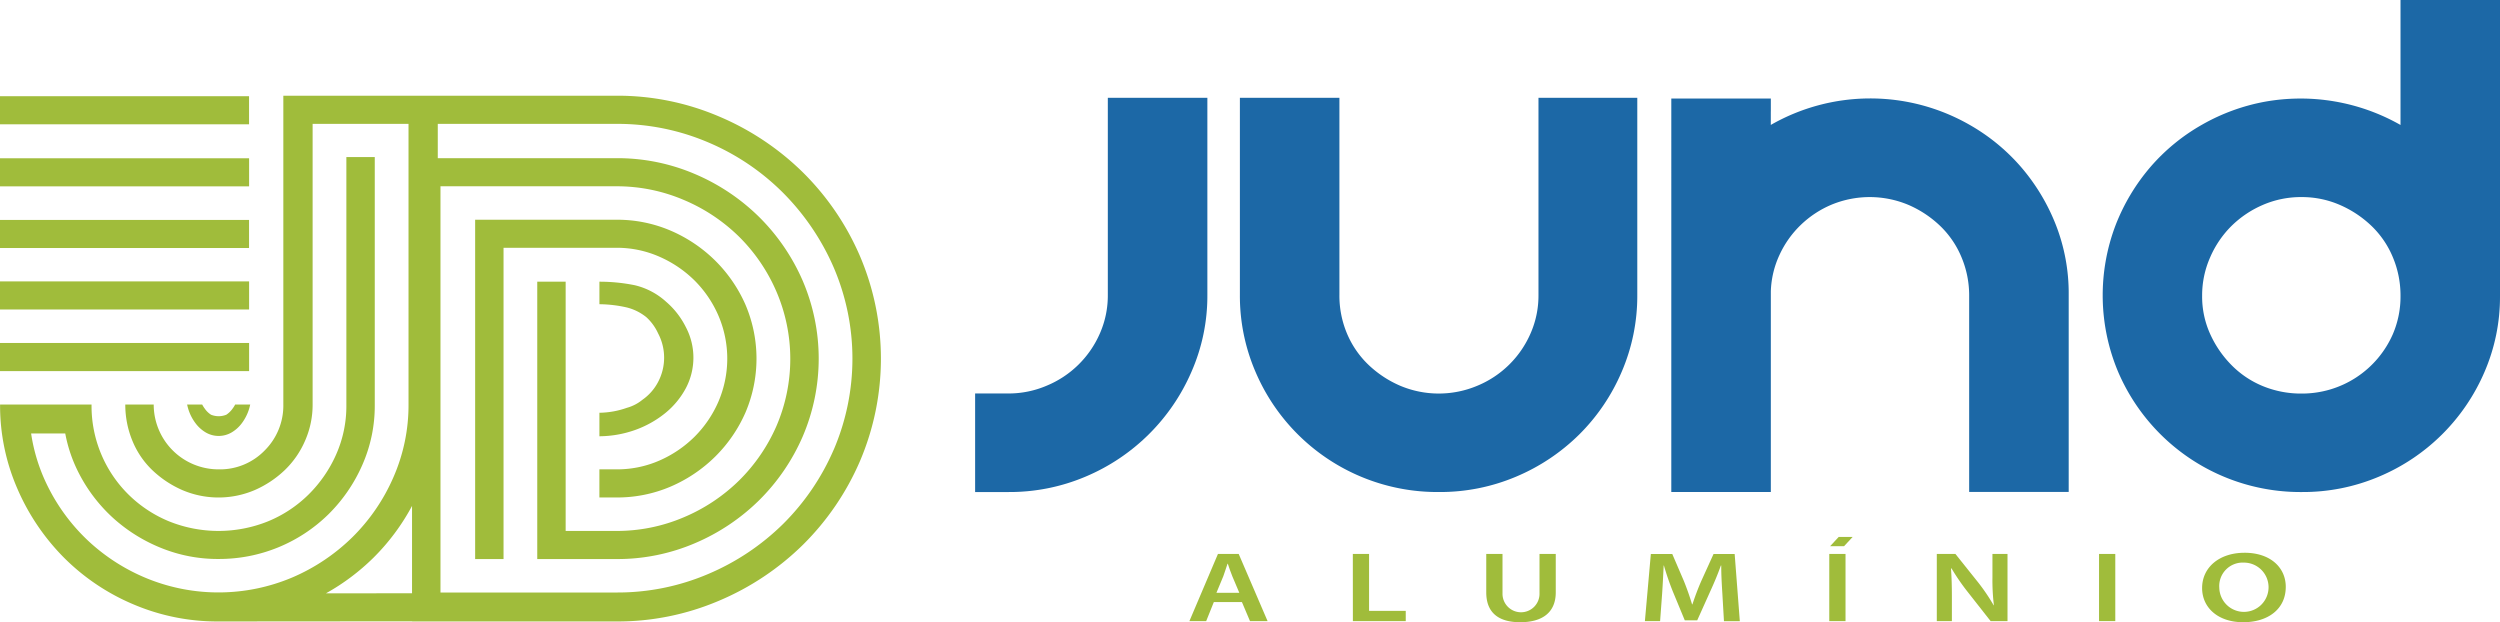
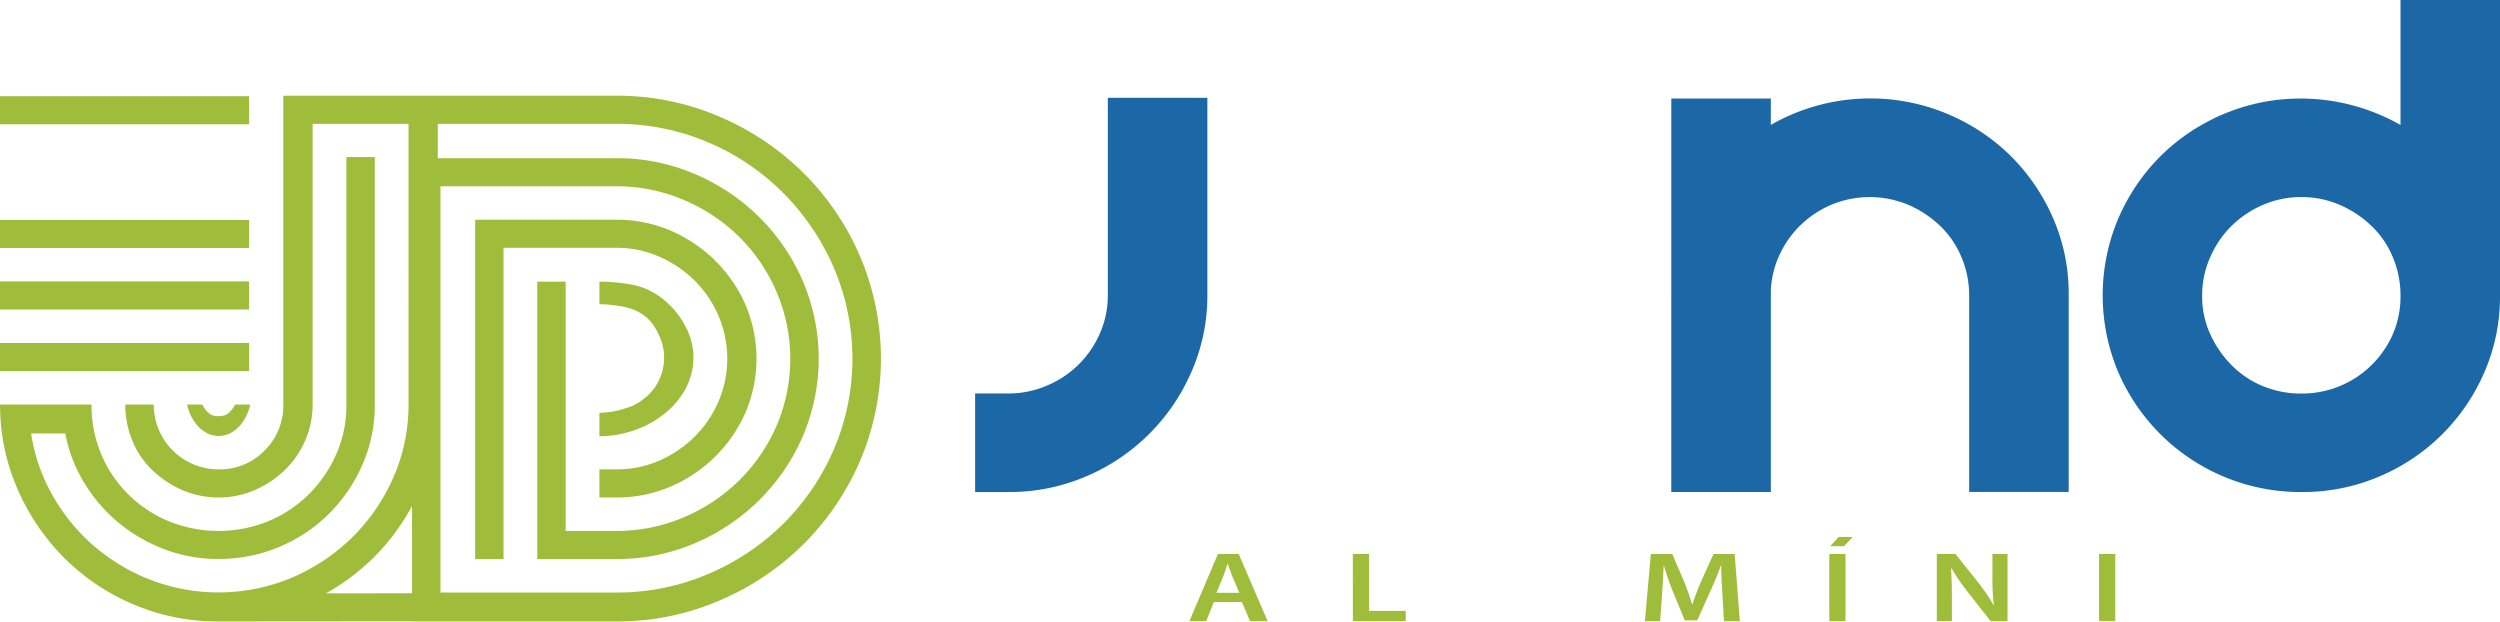
<svg xmlns="http://www.w3.org/2000/svg" id="logo_jund" data-name="logo jund" width="225" height="56" viewBox="0 0 225 56">
  <path id="Caminho_24" data-name="Caminho 24" d="M108.663,8.805v17.74a16.991,16.991,0,0,1-1.428,6.908A17.971,17.971,0,0,1,97.692,42.9a17.511,17.511,0,0,1-6.945,1.383H87.761v-8.87h2.986a8.7,8.7,0,0,0,3.471-.708,8.942,8.942,0,0,0,4.771-4.694,8.465,8.465,0,0,0,.715-3.471V8.805Z" fill="#1C68A6" />
-   <path id="Caminho_25" data-name="Caminho 25" d="M147.356,8.805v17.74a17.269,17.269,0,0,1-1.4,6.908,17.754,17.754,0,0,1-3.829,5.655,17.972,17.972,0,0,1-5.679,3.791,17.512,17.512,0,0,1-6.945,1.383A17.793,17.793,0,0,1,112.99,33.453a17.269,17.269,0,0,1-1.4-6.908V8.805h8.957v17.74a8.794,8.794,0,0,0,.681,3.471,8.38,8.38,0,0,0,1.917,2.8A9.642,9.642,0,0,0,126,34.71a8.94,8.94,0,0,0,6.976,0,8.942,8.942,0,0,0,4.771-4.694,8.46,8.46,0,0,0,.716-3.471V8.805Z" fill="#1C68A6" />
  <path id="Caminho_26" data-name="Caminho 26" d="M159.372,10.025v1.219a18,18,0,0,1,17.853-.031A17.656,17.656,0,0,1,181.866,15a18.107,18.107,0,0,1,3.147,5.2,16.939,16.939,0,0,1,1.17,6.332v17.74h-8.958V26.61a8.859,8.859,0,0,0-.681-3.437,8.312,8.312,0,0,0-1.916-2.827,9.64,9.64,0,0,0-2.855-1.9,8.99,8.99,0,0,0-6.915-.034,9.049,9.049,0,0,0-2.789,1.833,8.907,8.907,0,0,0-1.916,2.7,8.391,8.391,0,0,0-.778,3.277v18.06h-8.958V8.87h8.958v1.155Z" fill="#1C68A6" />
  <path id="Caminho_27" data-name="Caminho 27" d="M225,0V26.61a17.035,17.035,0,0,1-1.4,6.877A17.833,17.833,0,0,1,214.1,42.9a17.512,17.512,0,0,1-6.945,1.383,17.846,17.846,0,0,1-16.516-10.8,17.764,17.764,0,0,1-.227-13.24,18.036,18.036,0,0,1,3.148-5.239,17.575,17.575,0,0,1,4.641-3.791A17.974,17.974,0,0,1,203.81,9.16a18.193,18.193,0,0,1,12.236,2.088V0Zm-8.954,26.61a8.859,8.859,0,0,0-.681-3.437,8.315,8.315,0,0,0-1.917-2.827,9.64,9.64,0,0,0-2.855-1.9,8.547,8.547,0,0,0-3.44-.709,8.637,8.637,0,0,0-3.505.709,9.184,9.184,0,0,0-2.824,1.9,8.99,8.99,0,0,0-1.916,2.827,8.469,8.469,0,0,0-.716,3.437,8.171,8.171,0,0,0,.716,3.437,9.571,9.571,0,0,0,1.916,2.8,8.466,8.466,0,0,0,2.824,1.9,9.033,9.033,0,0,0,3.505.674,8.924,8.924,0,0,0,8.212-5.368A8.569,8.569,0,0,0,216.046,26.61Z" fill="#1C68A6" />
  <path id="Caminho_28" data-name="Caminho 28" d="M109.244,54.188l-.688,1.713h-1.51l2.57-6.046h1.867l2.6,6.046H112.5l-.726-1.713Zm2.295-.835-.63-1.489c-.155-.368-.286-.78-.406-1.131h-.024c-.12.351-.251.773-.382,1.131l-.619,1.489Z" fill="#A0BC3B" />
  <path id="Caminho_29" data-name="Caminho 29" d="M121.755,49.855h1.462v5.123h3.3V55.9h-4.758Z" fill="#A0BC3B" />
-   <path id="Caminho_30" data-name="Caminho 30" d="M135.226,53.381a1.666,1.666,0,1,0,3.33,0V49.855h1.462v3.454c0,1.867-1.273,2.691-3.2,2.691-1.854,0-3.055-.78-3.055-2.684V49.852h1.462Z" fill="#A0BC3B" />
  <path id="Caminho_31" data-name="Caminho 31" d="M155.013,53.435c-.048-.78-.106-1.724-.1-2.538h-.035c-.261.736-.6,1.553-.952,2.316l-1.177,2.619h-1.118l-1.07-2.585a24.476,24.476,0,0,1-.808-2.35h-.024c-.035.79-.083,1.751-.141,2.575l-.179,2.432h-1.369l.536-6.046h1.927l1.046,2.432c.285.708.536,1.427.736,2.1h.034c.213-.654.489-1.4.8-2.109l1.1-2.422h1.9l.464,6.046h-1.427Z" fill="#A0BC3B" />
  <path id="Caminho_32" data-name="Caminho 32" d="M166.737,48.326l-.771.831h-1.255l.77-.831Zm-.64,1.529V55.9h-1.462V49.855Z" fill="#A0BC3B" />
  <path id="Caminho_33" data-name="Caminho 33" d="M174.312,55.9V49.855h1.675l2.071,2.592a17.551,17.551,0,0,1,1.369,2.027h.024a18.681,18.681,0,0,1-.131-2.514V49.852h1.356V55.9h-1.521l-2.091-2.664a19.429,19.429,0,0,1-1.428-2.081l-.048.01c.058.78.082,1.581.082,2.575V55.9Z" fill="#A0BC3B" />
  <path id="Caminho_34" data-name="Caminho 34" d="M190.376,49.855V55.9h-1.462V49.855Z" fill="#A0BC3B" />
-   <path id="Caminho_35" data-name="Caminho 35" d="M205.719,52.815c0,2.027-1.631,3.185-3.829,3.185-2.27,0-3.7-1.311-3.7-3.076,0-1.867,1.558-3.175,3.818-3.175C204.339,49.746,205.719,51.085,205.719,52.815Zm-5.982.082a2.217,2.217,0,1,0,2.222-2.262A2.111,2.111,0,0,0,199.737,52.9Z" fill="#A0BC3B" />
  <path id="Caminho_36" data-name="Caminho 36" d="M22.415,8.659H0v2.528H22.415Z" fill="#A0BC3B" />
-   <path id="Caminho_37" data-name="Caminho 37" d="M22.419,14.245H0v2.527H22.419Z" fill="#A0BC3B" />
  <path id="Caminho_38" data-name="Caminho 38" d="M22.415,19.794H0v2.527H22.415Z" fill="#A0BC3B" />
  <path id="Caminho_39" data-name="Caminho 39" d="M22.419,25.326H0v2.528H22.419Z" fill="#A0BC3B" />
  <path id="Caminho_40" data-name="Caminho 40" d="M22.419,30.868H0V33.4H22.419Z" fill="#A0BC3B" />
  <path id="Caminho_41" data-name="Caminho 41" d="M77.4,23.057a23.838,23.838,0,0,0-5.115-7.518,24.159,24.159,0,0,0-7.592-5.065,23.249,23.249,0,0,0-9.229-1.86H25.5V36.386a5.7,5.7,0,0,1-1.679,4.156,5.6,5.6,0,0,1-4.156,1.7,5.832,5.832,0,0,1-5.831-5.855v.02H11.276a8.508,8.508,0,0,0,.64,3.263,7.682,7.682,0,0,0,1.8,2.65A9.316,9.316,0,0,0,16.392,44.1a8.288,8.288,0,0,0,6.55,0,9.271,9.271,0,0,0,2.676-1.781,8.126,8.126,0,0,0,1.837-2.65,8.037,8.037,0,0,0,.681-3.284V11.146h8.631V36.386a16.14,16.14,0,0,1-1.359,6.567,17.224,17.224,0,0,1-3.677,5.379A17.567,17.567,0,0,1,26.3,51.974a17.045,17.045,0,0,1-12.986.119,17.42,17.42,0,0,1-5.274-3.325,17.184,17.184,0,0,1-3.715-4.946A15.874,15.874,0,0,1,2.8,39.009H5.872a12.98,12.98,0,0,0,1.249,3.624,14.216,14.216,0,0,0,3.075,4A14.51,14.51,0,0,0,14.51,49.32a13.545,13.545,0,0,0,5.153.988,14.036,14.036,0,0,0,9.911-4.036,14.307,14.307,0,0,0,3.037-4.432,13.16,13.16,0,0,0,1.118-5.382V14.136H31.173V36.468a10.747,10.747,0,0,1-.918,4.432,11.752,11.752,0,0,1-2.477,3.6,11.3,11.3,0,0,1-3.636,2.412,11.921,11.921,0,0,1-8.951,0A11.356,11.356,0,0,1,11.555,44.5a11.194,11.194,0,0,1-3.316-8.032V36.41H.007a18.754,18.754,0,0,0,1.558,7.576,20.1,20.1,0,0,0,4.2,6.21A19.564,19.564,0,0,0,12,54.389a19.286,19.286,0,0,0,7.616,1.543v0l17.479-.014v.014H55.466a23.25,23.25,0,0,0,9.23-1.86,24.141,24.141,0,0,0,7.592-5.065A23.9,23.9,0,0,0,77.4,41.493,23.518,23.518,0,0,0,77.4,23.057ZM29.336,53.4a19.834,19.834,0,0,0,4.269-3.2,19.6,19.6,0,0,0,3.478-4.667v7.862Zm45.7-12.934a21.324,21.324,0,0,1-4.554,6.687,21.575,21.575,0,0,1-6.753,4.51,20.769,20.769,0,0,1-8.27,1.662H39.643V16.766H55.463a15.319,15.319,0,0,1,6.072,1.226,15.866,15.866,0,0,1,4.995,3.325,15.672,15.672,0,0,1,3.357,4.946,15.312,15.312,0,0,1,0,12.065,15.745,15.745,0,0,1-3.357,4.905,15.9,15.9,0,0,1-4.995,3.325,15.319,15.319,0,0,1-6.072,1.226H50.909V25.35H48.353V50.315h7.111a17.719,17.719,0,0,0,7.073-1.424,18.549,18.549,0,0,0,5.793-3.876,18.347,18.347,0,0,0,3.915-5.736,17.774,17.774,0,0,0,0-14.007,18.348,18.348,0,0,0-3.915-5.736,18.546,18.546,0,0,0-5.793-3.876,17.719,17.719,0,0,0-7.073-1.424H39.4V11.149H55.463a20.769,20.769,0,0,1,8.27,1.662,21.211,21.211,0,0,1,6.753,4.551,21.83,21.83,0,0,1,4.554,6.724,20.812,20.812,0,0,1,0,16.378Z" fill="#A0BC3B" />
  <path id="Caminho_42" data-name="Caminho 42" d="M59.34,23.1A10.47,10.47,0,0,1,62.5,25.234,10.161,10.161,0,0,1,64.655,28.4a9.813,9.813,0,0,1,0,7.753A10.162,10.162,0,0,1,62.5,39.316a10.385,10.385,0,0,1-3.158,2.136,9.5,9.5,0,0,1-3.877.79H53.946v2.531h1.517a12.221,12.221,0,0,0,4.912-.988,12.991,12.991,0,0,0,3.994-2.691,12.853,12.853,0,0,0,2.718-3.955,12.359,12.359,0,0,0,0-9.728,12.853,12.853,0,0,0-2.718-3.955,12.991,12.991,0,0,0-3.994-2.691,12.162,12.162,0,0,0-4.912-.988h-12.7V50.318h2.556V22.3H55.463A9.516,9.516,0,0,1,59.34,23.1Z" fill="#A0BC3B" />
  <path id="Caminho_43" data-name="Caminho 43" d="M57.813,35.984a3.779,3.779,0,0,1-1.393.719,7.707,7.707,0,0,1-2.473.446v2.115a9.788,9.788,0,0,0,3.182-.555,9.239,9.239,0,0,0,2.735-1.523,7.374,7.374,0,0,0,1.858-2.241,5.889,5.889,0,0,0,0-5.511,7.274,7.274,0,0,0-1.768-2.272,6.371,6.371,0,0,0-2.824-1.492,15.963,15.963,0,0,0-3.182-.317V27.38a11.494,11.494,0,0,1,2.473.293,4.554,4.554,0,0,1,1.744.869,4.45,4.45,0,0,1,1.059,1.451,4.686,4.686,0,0,1,0,4.394A4.482,4.482,0,0,1,57.813,35.984Z" fill="#A0BC3B" />
  <path id="Caminho_44" data-name="Caminho 44" d="M.007,36.41v0Z" fill="#A0BC3B" />
  <path id="Caminho_45" data-name="Caminho 45" d="M11.273,36.41v0Z" fill="#A0BC3B" />
  <path id="Caminho_46" data-name="Caminho 46" d="M20.936,36.771a2.105,2.105,0,0,1-.564.552,1.822,1.822,0,0,1-1.383,0,2.012,2.012,0,0,1-.564-.552,2.567,2.567,0,0,1-.227-.361H16.842a4.69,4.69,0,0,0,.12.457,4.155,4.155,0,0,0,.636,1.226,3.166,3.166,0,0,0,.932.835,2.306,2.306,0,0,0,2.3,0,3.121,3.121,0,0,0,.932-.835,4.234,4.234,0,0,0,.636-1.226,4.662,4.662,0,0,0,.12-.457H21.163A2.386,2.386,0,0,1,20.936,36.771Z" fill="#A0BC3B" />
</svg>